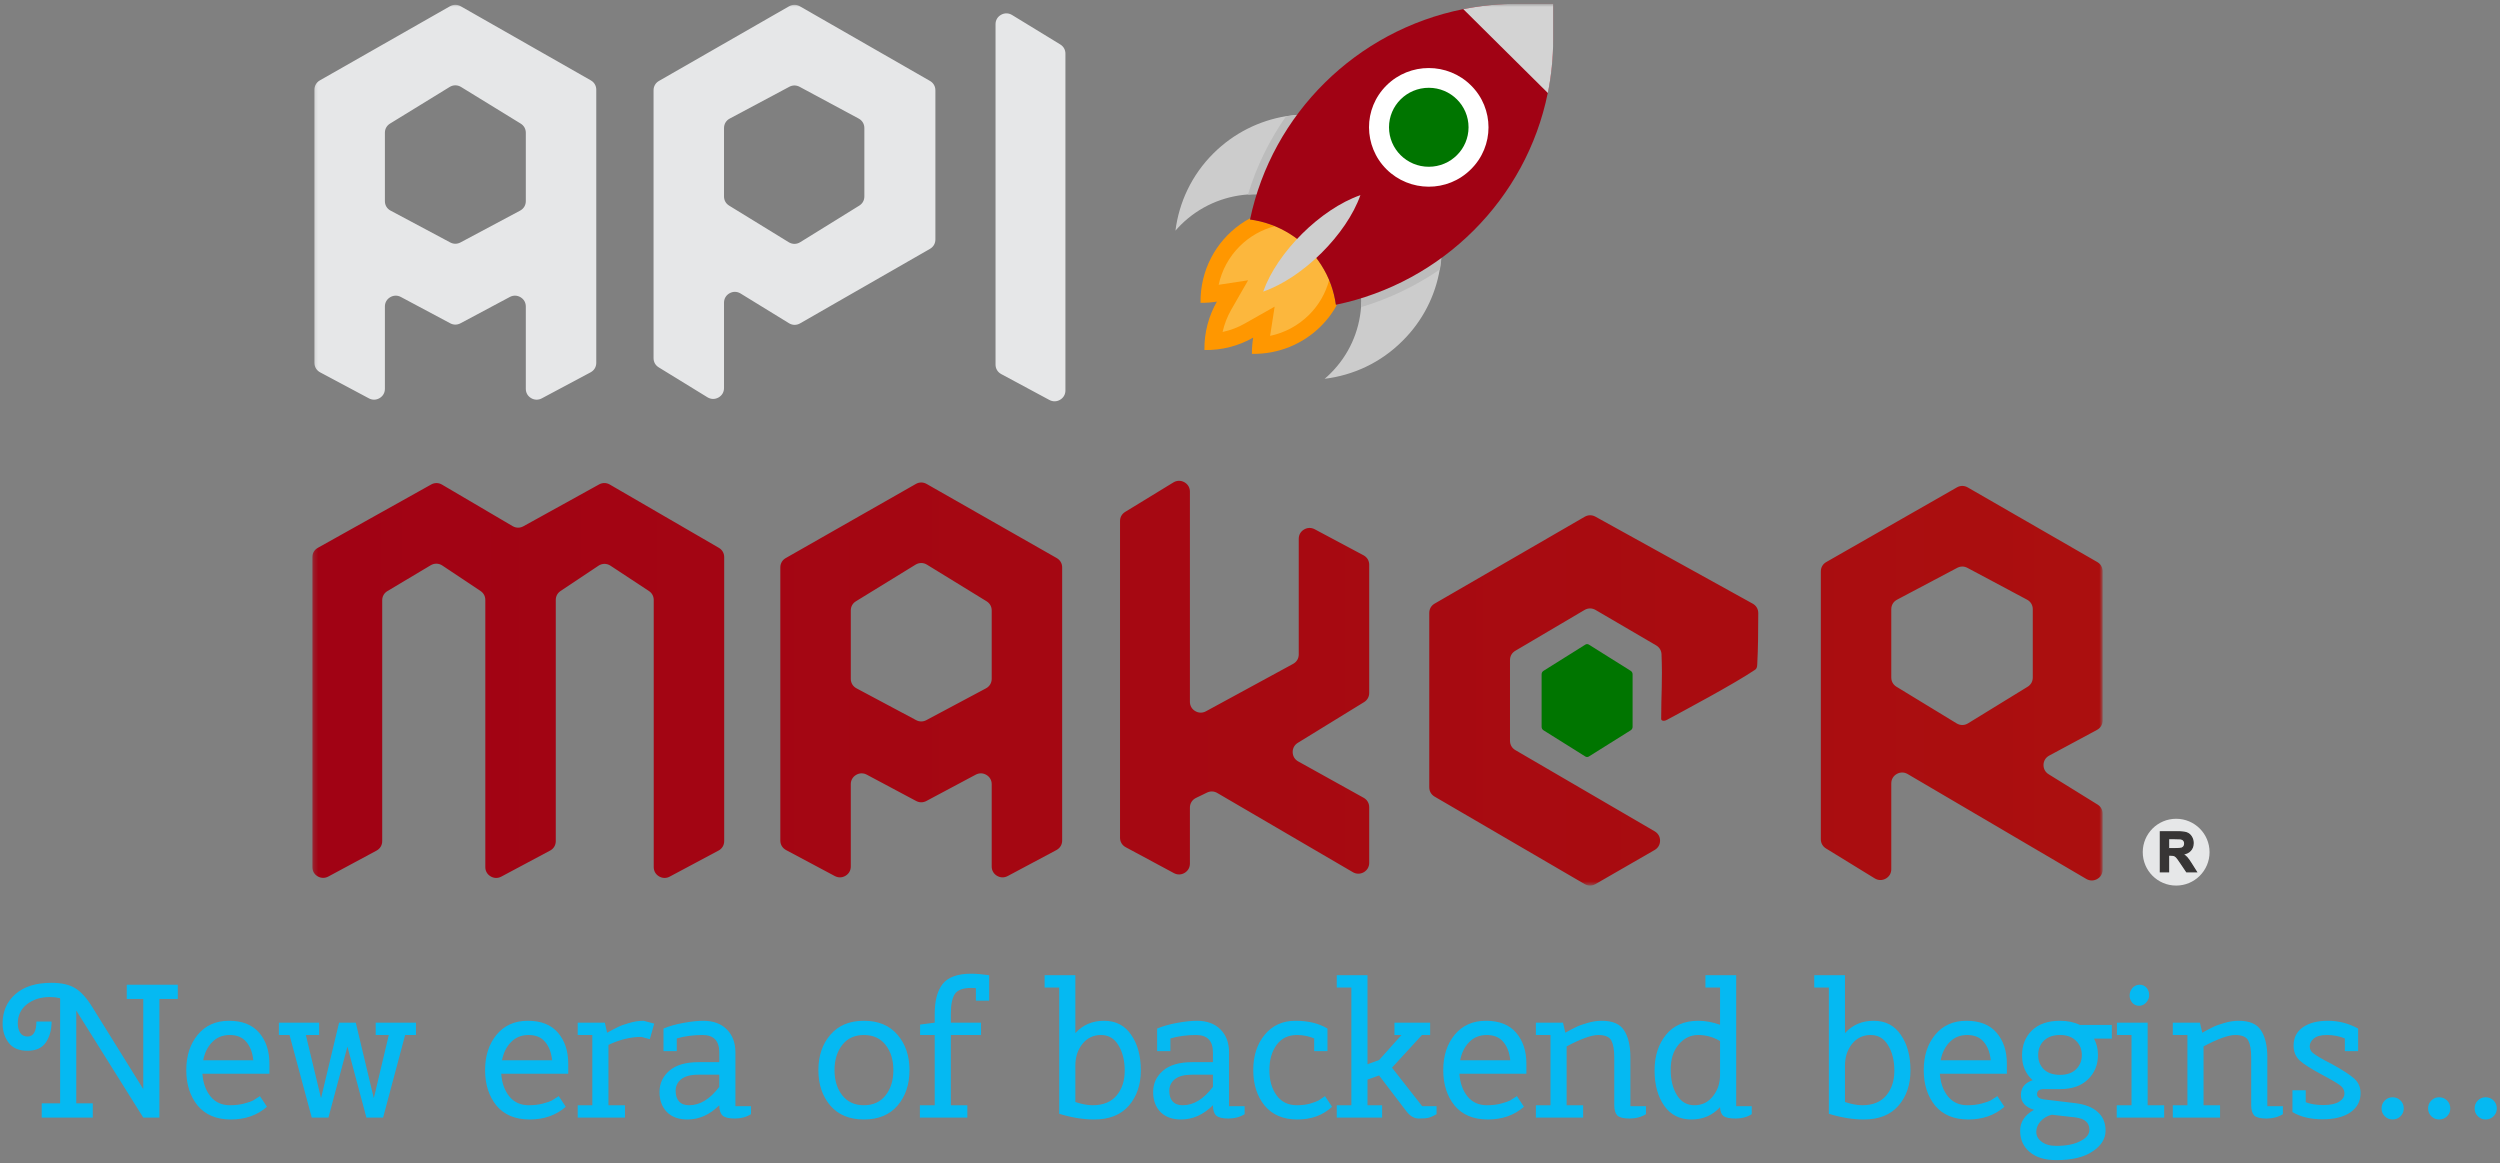
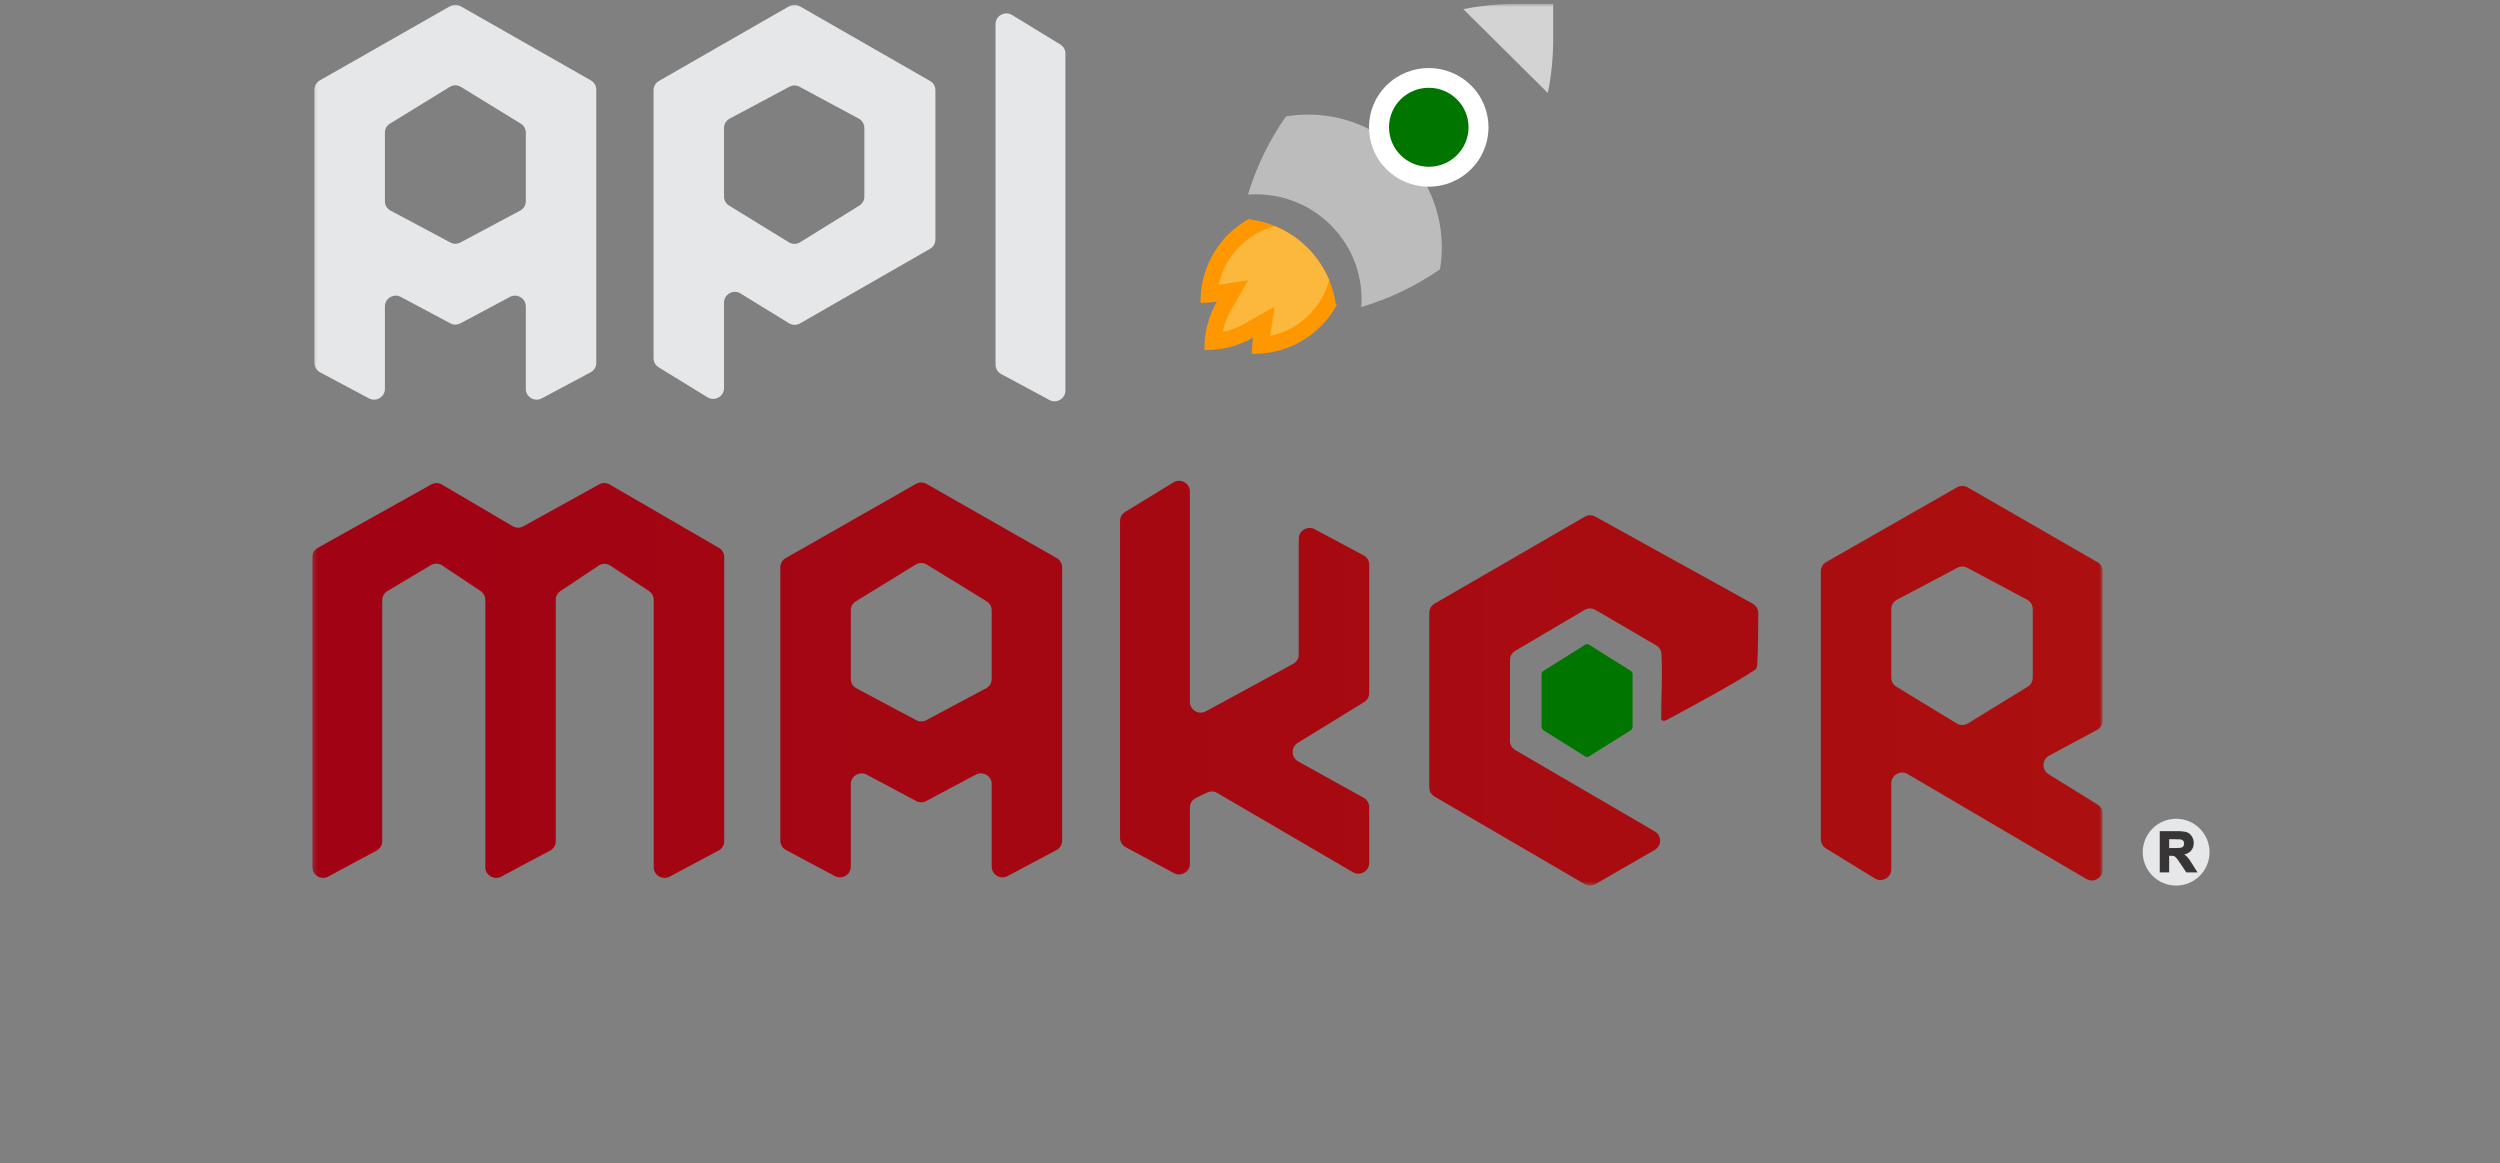
<svg xmlns="http://www.w3.org/2000/svg" width="546" height="254" viewBox="0 0 546 254" fill="none">
  <rect x="0" y="0" width="546" height="254" fill="#808080" stroke="none" />
-   <path d="M11.224 214.646C13.408 214.646 15.135 215.033 16.406 215.807C17.678 216.581 18.921 217.949 20.137 219.911L31.289 237.861V218.17H27.682V215.061H38.834V218.17H34.813V244.08H31.289L16.655 220.699V240.971H20.262V244.08H9.11V240.971H13.131V218.004C12.385 217.838 11.639 217.755 10.893 217.755C8.903 217.755 7.231 218.28 5.877 219.331C4.55 220.381 3.887 221.777 3.887 223.518C3.887 224.347 4.066 225.038 4.426 225.59C4.785 226.116 5.31 226.378 6.001 226.378C7.3 226.378 7.949 225.286 7.949 223.103H11.266C11.266 224.9 10.851 226.42 10.022 227.663C9.193 228.879 7.853 229.487 6.001 229.487C4.149 229.487 2.781 228.907 1.897 227.746C1.013 226.585 0.57 225.176 0.57 223.518C0.57 220.892 1.496 218.764 3.348 217.133C5.227 215.475 7.853 214.646 11.224 214.646ZM58.841 232.306V234.503H44.207C44.346 236.521 44.94 238.179 45.99 239.478C47.04 240.749 48.45 241.385 50.218 241.385C51.379 241.385 52.416 241.261 53.328 241.012C54.267 240.763 54.917 240.542 55.276 240.349C55.635 240.128 56.133 239.81 56.769 239.395L58.302 241.717C56.202 243.568 53.576 244.494 50.426 244.494C47.275 244.494 44.857 243.486 43.171 241.468C41.513 239.423 40.684 236.839 40.684 233.716C40.684 230.593 41.513 228.023 43.171 226.005C44.857 223.96 47.137 222.937 50.011 222.937C52.913 222.937 55.11 223.808 56.603 225.549C58.095 227.29 58.841 229.543 58.841 232.306ZM55.318 231.56C55.152 229.874 54.64 228.534 53.784 227.539C52.955 226.544 51.752 226.046 50.177 226.046C48.629 226.046 47.358 226.558 46.363 227.58C45.368 228.575 44.705 229.902 44.373 231.56H55.318ZM90.842 223.352V226.046H88.479L83.67 244.08H80.022L75.877 228.575L71.731 244.08H68.083L63.233 226.046H60.911V223.352H69.7V226.046H66.798L70.114 239.851L74.052 223.352H77.701L81.639 239.851L84.914 226.046H82.053V223.352H90.842ZM124.102 232.306V234.503H109.468C109.606 236.521 110.2 238.179 111.25 239.478C112.301 240.749 113.71 241.385 115.479 241.385C116.64 241.385 117.676 241.261 118.588 241.012C119.528 240.763 120.177 240.542 120.536 240.349C120.896 240.128 121.393 239.81 122.029 239.395L123.563 241.717C121.462 243.568 118.837 244.494 115.686 244.494C112.535 244.494 110.117 243.486 108.431 241.468C106.773 239.423 105.944 236.839 105.944 233.716C105.944 230.593 106.773 228.023 108.431 226.005C110.117 223.96 112.397 222.937 115.272 222.937C118.173 222.937 120.371 223.808 121.863 225.549C123.355 227.29 124.102 229.543 124.102 232.306ZM120.578 231.56C120.412 229.874 119.901 228.534 119.044 227.539C118.215 226.544 117.013 226.046 115.437 226.046C113.89 226.046 112.618 226.558 111.623 227.58C110.629 228.575 109.965 229.902 109.634 231.56H120.578ZM132.887 241.385H136.494V244.08H126.172V241.385H129.364V226.046H126.172V223.352H132.1L132.597 225.549C133.537 225.024 134.297 224.623 134.877 224.347C135.458 224.043 136.287 223.739 137.365 223.435C138.47 223.103 139.534 222.937 140.557 222.937L142.878 223.559L141.925 226.958L140.059 226.461C137.738 226.461 135.347 227.041 132.887 228.202V241.385ZM150.129 244.494C148.222 244.494 146.73 243.955 145.652 242.878C144.574 241.772 144.035 240.307 144.035 238.483C144.035 236.632 144.754 235.084 146.191 233.84C147.628 232.596 149.756 231.975 152.575 231.975H157.094V229.86C157.094 227.318 155.877 226.046 153.445 226.046C151.4 226.046 149.521 226.295 147.807 226.793V229.57H144.906V224.637C146.149 224.112 147.614 223.697 149.3 223.393C151.013 223.089 152.437 222.937 153.57 222.937C155.781 222.937 157.508 223.573 158.752 224.844C159.995 226.088 160.617 227.76 160.617 229.86V241.592H164.017V243.334C162.994 243.969 161.819 244.287 160.493 244.287C159.166 244.287 158.268 244.066 157.798 243.624C157.328 243.182 157.094 242.435 157.094 241.385C155.021 243.458 152.699 244.494 150.129 244.494ZM150.502 241.385C152.879 241.385 155.076 240.045 157.094 237.364V234.711H152.533C150.848 234.711 149.59 235.042 148.761 235.706C147.959 236.369 147.559 237.212 147.559 238.234C147.559 239.229 147.807 240.003 148.305 240.556C148.802 241.109 149.535 241.385 150.502 241.385ZM181.346 241.468C179.605 239.423 178.735 236.839 178.735 233.716C178.735 230.593 179.605 228.023 181.346 226.005C183.087 223.96 185.533 222.937 188.684 222.937C191.835 222.937 194.281 223.96 196.022 226.005C197.763 228.023 198.633 230.593 198.633 233.716C198.633 236.839 197.763 239.423 196.022 241.468C194.281 243.486 191.835 244.494 188.684 244.494C185.533 244.494 183.087 243.486 181.346 241.468ZM183.958 228.202C182.825 229.639 182.258 231.477 182.258 233.716C182.258 235.954 182.825 237.792 183.958 239.229C185.091 240.667 186.666 241.385 188.684 241.385C190.701 241.385 192.277 240.667 193.41 239.229C194.543 237.792 195.11 235.954 195.11 233.716C195.11 231.477 194.543 229.639 193.41 228.202C192.277 226.765 190.701 226.046 188.684 226.046C186.666 226.046 185.091 226.765 183.958 228.202ZM212.098 212.656C213.176 212.656 214.489 212.767 216.037 212.988V218.543H213.135V215.807L212.098 215.765C210.33 215.765 209.141 216.208 208.533 217.092C207.953 217.976 207.663 219.427 207.663 221.445V223.352H214.254V226.046H207.663V241.385H211.269V244.08H200.905V241.385H204.139V226.046H200.947V223.766L204.139 223.352V221.445C204.139 218.543 204.719 216.36 205.88 214.895C207.068 213.402 209.141 212.656 212.098 212.656ZM231.334 215.683H228.142V212.988H234.858V225.632C236.488 223.835 238.575 222.937 241.117 222.937C243.688 222.937 245.664 223.96 247.046 226.005C248.455 228.023 249.16 230.607 249.16 233.757C249.16 236.88 248.289 239.45 246.548 241.468C244.807 243.486 242.278 244.494 238.962 244.494C236.557 244.494 234.015 244.08 231.334 243.251V215.683ZM244.268 228.285C243.384 226.793 242.112 226.046 240.454 226.046C238.796 226.046 237.442 226.696 236.392 227.995C235.369 229.294 234.858 230.855 234.858 232.679V240.68C236.267 241.15 237.525 241.385 238.63 241.385C240.924 241.385 242.665 240.68 243.854 239.271C245.042 237.861 245.636 236.051 245.636 233.84C245.636 231.629 245.18 229.777 244.268 228.285ZM257.939 244.494C256.032 244.494 254.54 243.955 253.462 242.878C252.384 241.772 251.845 240.307 251.845 238.483C251.845 236.632 252.564 235.084 254.001 233.84C255.438 232.596 257.566 231.975 260.385 231.975H264.904V229.86C264.904 227.318 263.688 226.046 261.253 226.046C259.211 226.046 257.331 226.295 255.618 226.793V229.57H252.716V224.637C253.96 224.112 255.424 223.697 257.11 223.393C258.824 223.089 260.247 222.937 261.38 222.937C263.591 222.937 265.318 223.573 266.562 224.844C267.806 226.088 268.428 227.76 268.428 229.86V241.592H271.827V243.334C270.804 243.969 269.63 244.287 268.303 244.287C266.977 244.287 266.078 244.066 265.609 243.624C265.139 243.182 264.904 242.435 264.904 241.385C262.831 243.458 260.51 244.494 257.939 244.494ZM258.312 241.385C260.689 241.385 262.886 240.045 264.904 237.364V234.711H260.344C258.658 234.711 257.4 235.042 256.571 235.706C255.77 236.369 255.369 237.212 255.369 238.234C255.369 239.229 255.618 240.003 256.115 240.556C256.613 241.109 257.345 241.385 258.312 241.385ZM273.711 233.716C273.711 230.593 274.54 228.023 276.198 226.005C277.884 223.96 280.123 222.937 282.914 222.937C285.705 222.937 288.041 223.504 289.92 224.637V229.57H287.018V226.793C285.83 226.295 284.572 226.046 283.246 226.046C281.339 226.046 279.86 226.765 278.81 228.202C277.76 229.639 277.235 231.477 277.235 233.716C277.235 235.954 277.76 237.792 278.81 239.229C279.86 240.667 281.339 241.385 283.246 241.385C284.324 241.385 285.305 241.261 286.189 241.012C287.074 240.736 287.668 240.515 287.972 240.349C288.276 240.155 288.746 239.837 289.381 239.395L290.915 241.717C288.953 243.568 286.424 244.494 283.329 244.494C280.261 244.494 277.884 243.486 276.198 241.468C274.54 239.423 273.711 236.839 273.711 233.716ZM298.66 241.385H301.852V244.08H291.945V241.385H295.137V215.683H291.945V212.988H298.66V232.431L301.189 231.519L306.081 226.046H304.547V223.352H312.341V226.046H310.558L304.008 233.177L310.6 241.592H313.75V243.334C313.142 243.693 312.603 243.942 312.134 244.08C311.664 244.218 310.917 244.287 309.895 244.287C308.872 244.287 307.96 243.762 307.159 242.712L301.189 234.877L298.66 235.789V241.385ZM333.363 232.306V234.503H318.73C318.868 236.521 319.462 238.179 320.512 239.478C321.562 240.749 322.972 241.385 324.741 241.385C325.901 241.385 326.938 241.261 327.85 241.012C328.79 240.763 329.439 240.542 329.798 240.349C330.158 240.128 330.655 239.81 331.291 239.395L332.825 241.717C330.724 243.568 328.099 244.494 324.948 244.494C321.797 244.494 319.379 243.486 317.693 241.468C316.035 239.423 315.206 236.839 315.206 233.716C315.206 230.593 316.035 228.023 317.693 226.005C319.379 223.96 321.659 222.937 324.533 222.937C327.435 222.937 329.632 223.808 331.125 225.549C332.617 227.29 333.363 229.543 333.363 232.306ZM329.84 231.56C329.674 229.874 329.163 228.534 328.306 227.539C327.477 226.544 326.275 226.046 324.699 226.046C323.152 226.046 321.88 226.558 320.885 227.58C319.89 228.575 319.227 229.902 318.895 231.56H329.84ZM342.15 241.385H345.756V244.08H335.434V241.385H338.626V226.046H335.434V223.352H341.362L341.86 225.549C342.799 225.024 343.559 224.623 344.14 224.347C344.72 224.043 345.549 223.739 346.627 223.435C347.733 223.103 348.797 222.937 349.819 222.937C352.196 222.937 353.827 223.642 354.711 225.052C355.623 226.461 356.079 228.409 356.079 230.897V241.592H359.478V243.334C358.456 243.969 357.267 244.287 355.913 244.287C354.587 244.287 353.688 244.066 353.219 243.624C352.776 243.154 352.555 242.408 352.555 241.385V230.897C352.555 229.294 352.348 228.092 351.933 227.29C351.519 226.461 350.565 226.046 349.073 226.046C347.581 226.046 345.273 226.876 342.15 228.534V241.385ZM379.184 212.988V241.592H382.583V243.334C381.56 243.969 380.4 244.287 379.101 244.287C377.802 244.287 376.904 244.107 376.406 243.748C375.936 243.361 375.688 242.712 375.66 241.8C374.029 243.596 371.943 244.494 369.4 244.494C366.857 244.494 364.881 243.499 363.472 241.509C362.062 239.492 361.358 236.922 361.358 233.799C361.358 230.648 362.187 228.05 363.845 226.005C365.503 223.96 367.866 222.937 370.934 222.937C372.426 222.937 374.002 223.227 375.66 223.808V215.683H372.468V212.988H379.184ZM364.881 233.591C364.881 235.858 365.337 237.723 366.249 239.188C367.161 240.653 368.433 241.385 370.063 241.385C371.722 241.385 373.062 240.736 374.085 239.437C375.135 238.138 375.66 236.576 375.66 234.752V227.373C374.195 226.489 372.606 226.046 370.892 226.046C369.207 226.046 367.783 226.737 366.623 228.119C365.462 229.473 364.881 231.298 364.881 233.591ZM399.423 215.683H396.231V212.988H402.947V225.632C404.578 223.835 406.664 222.937 409.207 222.937C411.777 222.937 413.753 223.96 415.135 226.005C416.545 228.023 417.249 230.607 417.249 233.757C417.249 236.88 416.379 239.45 414.638 241.468C412.896 243.486 410.368 244.494 407.051 244.494C404.647 244.494 402.104 244.08 399.423 243.251V215.683ZM412.357 228.285C411.473 226.793 410.202 226.046 408.544 226.046C406.885 226.046 405.531 226.696 404.481 227.995C403.458 229.294 402.947 230.855 402.947 232.679V240.68C404.357 241.15 405.614 241.385 406.72 241.385C409.013 241.385 410.755 240.68 411.943 239.271C413.131 237.861 413.726 236.051 413.726 233.84C413.726 231.629 413.27 229.777 412.357 228.285ZM438.3 232.306V234.503H423.666C423.804 236.521 424.398 238.179 425.448 239.478C426.499 240.749 427.908 241.385 429.677 241.385C430.838 241.385 431.874 241.261 432.786 241.012C433.726 240.763 434.375 240.542 434.734 240.349C435.094 240.128 435.591 239.81 436.227 239.395L437.761 241.717C435.66 243.568 433.035 244.494 429.884 244.494C426.733 244.494 424.315 243.486 422.629 241.468C420.971 239.423 420.142 236.839 420.142 233.716C420.142 230.593 420.971 228.023 422.629 226.005C424.315 223.96 426.595 222.937 429.47 222.937C432.371 222.937 434.569 223.808 436.061 225.549C437.553 227.29 438.3 229.543 438.3 232.306ZM434.776 231.56C434.61 229.874 434.099 228.534 433.242 227.539C432.413 226.544 431.211 226.046 429.635 226.046C428.088 226.046 426.816 226.558 425.821 227.58C424.826 228.575 424.163 229.902 423.832 231.56H434.776ZM453.221 240.929C455.349 241.178 456.98 241.813 458.113 242.836C459.274 243.831 459.854 245.199 459.854 246.94C459.854 248.709 458.915 250.215 457.035 251.459C455.184 252.73 452.53 253.366 449.076 253.366C446.588 253.366 444.654 252.772 443.272 251.583C441.89 250.422 441.199 248.875 441.199 246.94C441.199 245.033 442.208 243.513 444.225 242.38C442.319 241.8 441.365 240.722 441.365 239.146C441.365 237.571 442.222 236.493 443.935 235.913C442.388 234.531 441.614 232.735 441.614 230.524C441.614 228.285 442.332 226.461 443.769 225.052C445.234 223.642 447.279 222.937 449.905 222.937C451.536 222.937 452.986 223.241 454.258 223.849H461.222V226.834H457.326C457.906 227.912 458.196 229.1 458.196 230.399C458.196 232.555 457.464 234.338 455.999 235.747C454.562 237.157 452.53 237.861 449.905 237.861H446.34C445.372 237.861 444.889 238.234 444.889 238.981C444.889 239.589 445.372 239.962 446.34 240.1L453.221 240.929ZM449.905 226.046C448.413 226.046 447.238 226.461 446.381 227.29C445.552 228.119 445.137 229.169 445.137 230.441C445.137 231.684 445.552 232.721 446.381 233.55C447.238 234.351 448.413 234.752 449.905 234.752C451.397 234.752 452.558 234.351 453.387 233.55C454.244 232.721 454.672 231.684 454.672 230.441C454.672 229.169 454.244 228.119 453.387 227.29C452.558 226.461 451.397 226.046 449.905 226.046ZM448.122 243.458C447.155 243.679 446.34 244.149 445.676 244.867C445.041 245.586 444.723 246.36 444.723 247.189C444.723 248.046 445.11 248.764 445.884 249.345C446.658 249.953 447.722 250.257 449.076 250.257C451.287 250.257 453.042 249.911 454.341 249.22C455.667 248.557 456.331 247.728 456.331 246.733C456.331 245.185 455.294 244.287 453.221 244.038L448.122 243.458ZM462.332 226.046V223.352H469.048V241.385H472.655V244.08H462.291V241.385H465.525V226.046H462.332ZM467.183 219.662C466.575 219.662 466.077 219.441 465.69 218.999C465.303 218.557 465.11 218.032 465.11 217.424C465.11 216.788 465.317 216.235 465.732 215.765C466.174 215.296 466.699 215.061 467.307 215.061C467.915 215.061 468.413 215.282 468.8 215.724C469.186 216.166 469.38 216.705 469.38 217.341C469.38 217.949 469.159 218.488 468.717 218.958C468.302 219.427 467.791 219.662 467.183 219.662ZM481.255 241.385H484.861V244.08H474.539V241.385H477.731V226.046H474.539V223.352H480.467L480.965 225.549C481.904 225.024 482.664 224.623 483.245 224.347C483.825 224.043 484.654 223.739 485.732 223.435C486.837 223.103 487.901 222.937 488.924 222.937C491.301 222.937 492.931 223.642 493.816 225.052C494.728 226.461 495.184 228.409 495.184 230.897V241.592H498.583V243.334C497.561 243.969 496.372 244.287 495.018 244.287C493.691 244.287 492.793 244.066 492.323 243.624C491.881 243.154 491.66 242.408 491.66 241.385V230.897C491.66 229.294 491.453 228.092 491.038 227.29C490.624 226.461 489.67 226.046 488.178 226.046C486.685 226.046 484.378 226.876 481.255 228.534V241.385ZM500.67 238.11H503.572V240.722C504.622 241.136 505.893 241.344 507.386 241.344C508.906 241.344 510.053 241.109 510.826 240.639C511.628 240.141 512.029 239.533 512.029 238.815C512.029 238.096 511.725 237.516 511.117 237.074C510.536 236.604 509.127 235.775 506.888 234.586C504.677 233.398 503.13 232.403 502.245 231.602C501.361 230.772 500.919 229.695 500.919 228.368C500.919 226.654 501.582 225.328 502.908 224.388C504.263 223.421 506.101 222.937 508.422 222.937C510.744 222.937 512.941 223.504 515.013 224.637V229.57H512.112V226.793C510.896 226.295 509.597 226.046 508.215 226.046C506.861 226.046 505.893 226.309 505.313 226.834C504.732 227.332 504.442 227.884 504.442 228.492C504.442 229.1 504.663 229.584 505.106 229.943C505.852 230.551 507.192 231.339 509.127 232.306C511.586 233.661 513.272 234.752 514.184 235.581C515.096 236.41 515.552 237.474 515.552 238.773C515.552 240.487 514.82 241.869 513.355 242.919C511.891 243.942 509.845 244.453 507.22 244.453C504.622 244.453 502.439 243.928 500.67 242.878V238.11ZM522.535 244.494C521.872 244.494 521.306 244.259 520.836 243.79C520.366 243.32 520.131 242.753 520.131 242.09C520.131 241.399 520.366 240.819 520.836 240.349C521.306 239.879 521.872 239.644 522.535 239.644C523.226 239.644 523.807 239.879 524.277 240.349C524.746 240.819 524.981 241.399 524.981 242.09C524.981 242.753 524.746 243.32 524.277 243.79C523.807 244.259 523.226 244.494 522.535 244.494ZM532.697 244.494C532.033 244.494 531.467 244.259 530.997 243.79C530.527 243.32 530.292 242.753 530.292 242.09C530.292 241.399 530.527 240.819 530.997 240.349C531.467 239.879 532.033 239.644 532.697 239.644C533.388 239.644 533.968 239.879 534.438 240.349C534.908 240.819 535.143 241.399 535.143 242.09C535.143 242.753 534.908 243.32 534.438 243.79C533.968 244.259 533.388 244.494 532.697 244.494ZM542.858 244.494C542.195 244.494 541.628 244.259 541.158 243.79C540.688 243.32 540.454 242.753 540.454 242.09C540.454 241.399 540.688 240.819 541.158 240.349C541.628 239.879 542.195 239.644 542.858 239.644C543.549 239.644 544.129 239.879 544.599 240.349C545.069 240.819 545.304 241.399 545.304 242.09C545.304 242.753 545.069 243.32 544.599 243.79C544.129 244.259 543.549 244.494 542.858 244.494Z" fill="#05B9F2" />
  <mask id="mask0_2618_64" style="mask-type:luminance" maskUnits="userSpaceOnUse" x="68" y="0" width="392" height="194">
    <path d="M459.222 0.836H68.211V193.423H459.222V0.836Z" fill="white" />
  </mask>
  <g mask="url(#mask0_2618_64)">
    <path d="M292.022 66.501C291.634 67.243 291.179 67.968 290.692 68.645C290.009 69.596 289.262 70.466 288.436 71.289C284.619 75.077 279.326 77.382 273.417 77.286C273.399 76.077 273.513 74.884 273.694 73.739C270.575 75.512 266.957 76.512 263.044 76.448C262.994 72.562 264.001 68.968 265.769 65.872C264.616 66.049 263.417 66.162 262.197 66.13C262.101 59.021 265.544 52.766 270.899 48.978C271.582 48.494 272.314 48.043 273.061 47.656C273.043 47.736 273.026 47.833 273.011 47.914C274.861 48.156 276.679 48.639 278.433 49.365C279.586 49.833 280.692 50.396 281.762 51.074C283.111 51.912 284.377 52.911 285.544 54.072C286.714 55.233 287.703 56.49 288.55 57.828C289.23 58.892 289.813 59.988 290.286 61.133C291.015 62.874 291.503 64.68 291.748 66.517C291.859 66.517 291.94 66.501 292.022 66.501Z" fill="#FF9700" />
    <path d="M290.282 61.183C289.518 64.037 288.024 66.648 285.882 68.776C283.527 71.113 280.589 72.677 277.391 73.354L278.383 66.97L271.887 70.646C270.379 71.516 268.739 72.129 267.017 72.5C267.391 70.807 268.024 69.179 268.885 67.664L272.585 61.215L266.156 62.199C266.839 59.023 268.412 56.105 270.767 53.767C272.908 51.64 275.541 50.156 278.415 49.398C279.567 49.866 280.67 50.431 281.741 51.108C283.089 51.946 284.356 52.945 285.526 54.106C286.693 55.267 287.685 56.524 288.529 57.862C289.226 58.942 289.81 60.038 290.282 61.183Z" fill="#FCB73D" />
-     <path d="M289.301 82.728C289.724 82.373 290.162 81.986 290.567 81.567C294.644 77.521 296.867 72.346 297.258 67.042C297.743 60.626 295.519 54.033 290.567 49.116C285.616 44.199 278.992 41.991 272.514 42.474C267.189 42.861 261.962 45.07 257.886 49.116C257.48 49.519 257.089 49.954 256.719 50.374C257.498 44.199 260.258 38.218 265.029 33.479C269.494 29.046 275.032 26.354 280.795 25.387C289.788 23.887 299.351 26.579 306.301 33.479C313.232 40.363 315.96 49.874 314.451 58.805C313.477 64.543 310.766 70.041 306.301 74.458C301.542 79.23 295.519 81.97 289.301 82.728Z" fill="#CCCCCC" />
    <path d="M314.492 58.828C309.298 62.391 303.518 65.211 297.299 67.065C297.787 60.649 295.56 54.056 290.608 49.139C285.656 44.222 279.036 42.014 272.555 42.497C274.422 36.307 277.264 30.568 280.853 25.425C289.847 23.926 299.409 26.618 306.36 33.518C313.275 40.385 316.004 49.897 314.492 58.828Z" fill="#BCBCBC" />
-     <path d="M291.759 66.56C291.336 63.513 290.279 60.547 288.561 57.871C287.714 56.533 286.711 55.276 285.541 54.115C284.37 52.954 283.104 51.955 281.759 51.116C279.063 49.407 276.075 48.36 273.008 47.941C277.846 24.84 296.238 6.655 319.57 1.996C323.384 1.239 327.329 0.836 331.388 0.836H339.2V8.59C339.2 12.604 338.791 16.537 338.029 20.326C333.337 43.475 315.024 61.756 291.759 66.56Z" fill="#A10214" />
    <path d="M321.268 18.656C316.171 13.594 307.907 13.594 302.809 18.656C300.259 21.187 298.975 24.508 298.992 27.829C299.01 31.133 300.276 34.454 302.809 36.969C305.339 39.484 308.668 40.758 311.998 40.774C315.356 40.79 318.703 39.517 321.251 36.969C326.366 31.923 326.366 23.702 321.268 18.656Z" fill="white" />
    <path d="M312.046 36.421C316.843 36.421 320.73 32.56 320.73 27.797C320.73 23.033 316.843 19.172 312.046 19.172C307.249 19.172 303.359 23.033 303.359 27.797C303.359 32.56 307.249 36.421 312.046 36.421Z" fill="#007500" />
-     <path d="M297.117 42.617C288.433 45.632 278.918 55.078 275.883 63.687C284.552 60.672 294.065 51.241 297.117 42.617Z" fill="#CECECE" />
    <path d="M338.048 20.31L319.586 1.996C323.403 1.239 327.348 0.836 331.407 0.836H339.215V8.59C339.215 12.604 338.81 16.521 338.048 20.31Z" fill="#D3D3D3" />
    <path d="M68.672 79.246V19.596C68.672 18.728 69.106 17.982 69.864 17.551L98.27 1.368C99.021 0.94 99.877 0.94 100.627 1.368L129.033 17.551C129.791 17.982 130.225 18.728 130.225 19.596V79.246C130.225 80.137 129.765 80.901 128.976 81.322L118.328 87.001C117.572 87.404 116.726 87.384 115.99 86.946C115.254 86.509 114.837 85.777 114.837 84.925V66.936C114.837 66.083 114.419 65.351 113.683 64.914C112.947 64.476 112.101 64.457 111.345 64.86L100.57 70.606C99.848 70.992 99.049 70.992 98.328 70.606L87.552 64.86C86.796 64.457 85.95 64.476 85.214 64.914C84.478 65.351 84.061 66.083 84.061 66.936V84.925C84.061 85.777 83.643 86.509 82.907 86.946C82.171 87.384 81.325 87.404 80.569 87.001L69.922 81.322C69.132 80.901 68.672 80.137 68.672 79.246ZM114.837 43.929V28.995C114.837 28.154 114.432 27.432 113.712 26.99L100.695 18.995C99.912 18.515 98.986 18.515 98.203 18.995L85.185 26.99C84.466 27.432 84.061 28.154 84.061 28.995V43.929C84.061 44.821 84.521 45.584 85.31 46.005L98.328 52.948C99.049 53.333 99.848 53.333 100.57 52.948L113.587 46.005C114.377 45.584 114.837 44.821 114.837 43.929ZM204.289 19.715V52.31C204.289 53.175 203.858 53.918 203.104 54.35L174.739 70.625C173.964 71.07 173.07 71.056 172.308 70.589L161.741 64.099C160.99 63.638 160.111 63.618 159.34 64.046C158.569 64.473 158.124 65.226 158.124 66.103V84.762C158.124 85.639 157.679 86.392 156.908 86.819C156.138 87.247 155.259 87.227 154.508 86.766L143.86 80.227C143.141 79.784 142.736 79.063 142.736 78.222V19.715C142.736 18.85 143.168 18.107 143.921 17.674L172.327 1.376C173.081 0.943 173.944 0.943 174.698 1.376L203.104 17.674C203.858 18.107 204.289 18.85 204.289 19.715ZM159.249 44.91L172.262 52.902C173.047 53.384 173.978 53.383 174.761 52.898L187.659 44.911C188.374 44.468 188.776 43.749 188.776 42.912V27.966C188.776 27.078 188.319 26.316 187.533 25.893L174.636 18.958C173.914 18.57 173.111 18.569 172.387 18.954L159.374 25.895C158.584 26.316 158.124 27.08 158.124 27.971V42.906C158.124 43.746 158.529 44.468 159.249 44.91ZM221.037 3.276L231.56 9.706C232.28 10.147 232.689 10.871 232.689 11.713V85.282C232.689 86.136 232.269 86.869 231.53 87.306C230.795 87.743 229.946 87.761 229.19 87.355L218.668 81.697C217.883 81.274 217.425 80.512 217.425 79.624V5.283C217.425 4.407 217.868 3.654 218.639 3.227C219.409 2.799 220.287 2.817 221.037 3.276Z" fill="#E6E7E8" />
    <path d="M114.313 114.936L130.835 105.801C131.588 105.385 132.438 105.394 133.182 105.825L156.988 119.638C157.736 120.072 158.163 120.811 158.163 121.672V183.698C158.163 184.589 157.703 185.353 156.913 185.774L146.266 191.453C145.511 191.856 144.664 191.836 143.928 191.398C143.193 190.961 142.775 190.229 142.775 189.377V131.035C142.775 130.221 142.397 129.521 141.714 129.071L133.333 123.55C132.518 123.013 131.515 123.016 130.703 123.557L122.432 129.07C121.756 129.521 121.382 130.217 121.382 131.027V183.698C121.382 184.589 120.922 185.353 120.132 185.774L109.484 191.453C108.729 191.856 107.883 191.836 107.147 191.398C106.411 190.961 105.993 190.229 105.993 189.377V131.027C105.993 130.217 105.619 129.521 104.943 129.07L96.609 123.515C95.828 122.995 94.875 122.971 94.069 123.451L84.625 129.084C83.89 129.521 83.474 130.253 83.474 131.104V183.703C83.474 184.592 83.017 185.353 82.231 185.776L71.709 191.434C70.954 191.84 70.105 191.822 69.368 191.386C68.63 190.948 68.211 190.215 68.211 189.361V121.698C68.211 120.823 68.653 120.073 69.42 119.644L94.167 105.814C94.926 105.391 95.788 105.4 96.536 105.84L111.953 114.905C112.699 115.344 113.556 115.355 114.313 114.936ZM170.424 183.574V123.923C170.424 123.056 170.858 122.31 171.615 121.879L200.022 105.695C200.772 105.268 201.628 105.268 202.379 105.695L230.784 121.879C231.543 122.31 231.977 123.056 231.977 123.923V183.574C231.977 184.464 231.516 185.228 230.729 185.649L220.081 191.328C219.325 191.732 218.479 191.712 217.741 191.274C217.005 190.837 216.588 190.105 216.588 189.252V171.263C216.588 170.411 216.171 169.679 215.435 169.241C214.7 168.804 213.854 168.784 213.098 169.187L202.321 174.934C201.6 175.319 200.801 175.319 200.08 174.934L189.303 169.187C188.548 168.784 187.701 168.804 186.966 169.241C186.23 169.679 185.812 170.411 185.812 171.263V189.252C185.812 190.105 185.394 190.837 184.658 191.274C183.923 191.712 183.076 191.732 182.321 191.328L171.673 185.649C170.884 185.228 170.424 184.464 170.424 183.574ZM216.588 148.257V133.322C216.588 132.482 216.182 131.76 215.465 131.318L202.446 123.323C201.664 122.842 200.737 122.842 199.955 123.323L186.937 131.318C186.217 131.76 185.812 132.482 185.812 133.322V148.257C185.812 149.148 186.272 149.912 187.062 150.333L200.08 157.276C200.801 157.661 201.6 157.661 202.321 157.276L215.339 150.333C216.127 149.912 216.588 149.148 216.588 148.257ZM297.912 153.342L283.445 162.234C282.71 162.686 282.301 163.432 282.322 164.291C282.339 165.148 282.78 165.876 283.535 166.295L297.822 174.236C298.589 174.664 299.036 175.416 299.036 176.293V188.452C299.036 189.32 298.601 190.065 297.842 190.496C297.084 190.928 296.217 190.922 295.464 190.483L265.852 173.188C265.146 172.776 264.347 172.745 263.611 173.101L261.207 174.265C260.372 174.67 259.876 175.46 259.876 176.383V188.615C259.876 189.469 259.456 190.202 258.718 190.639C257.983 191.076 257.133 191.094 256.378 190.688L245.855 185.03C245.071 184.607 244.612 183.845 244.612 182.957V113.803C244.612 112.96 245.021 112.236 245.742 111.796L256.264 105.366C257.014 104.906 257.892 104.888 258.663 105.316C259.433 105.744 259.876 106.496 259.876 107.372V153.277C259.876 154.132 260.297 154.867 261.038 155.303C261.779 155.74 262.628 155.754 263.384 155.343L282.415 144.99C283.194 144.566 283.646 143.807 283.646 142.923V117.667C283.646 116.814 284.064 116.083 284.799 115.645C285.534 115.207 286.383 115.188 287.136 115.591L297.784 121.269C298.575 121.69 299.036 122.454 299.036 123.345V151.338C299.036 152.178 298.63 152.9 297.912 153.342ZM429.753 106.452L458.04 122.747C458.793 123.18 459.222 123.922 459.222 124.786V157.341C459.222 158.229 458.764 158.99 457.979 159.413L447.547 165.023C446.783 165.434 446.33 166.161 446.304 167.023C446.278 167.885 446.683 168.639 447.422 169.095L458.104 175.711C458.819 176.154 459.222 176.874 459.222 177.711V189.932C459.222 190.802 458.787 191.548 458.026 191.979C457.267 192.409 456.4 192.403 455.645 191.961L416.634 169.052C415.881 168.61 415.012 168.603 414.253 169.034C413.494 169.465 413.056 170.211 413.056 171.08V189.836C413.056 190.713 412.613 191.466 411.843 191.893C411.069 192.32 410.191 192.301 409.441 191.84L398.793 185.301C398.076 184.859 397.67 184.137 397.67 183.296V124.791C397.67 123.924 398.102 123.18 398.858 122.749L427.384 106.448C428.14 106.017 429 106.018 429.753 106.452ZM427.451 124.02L414.314 130.971C413.52 131.391 413.056 132.157 413.056 133.051V147.974C413.056 148.818 413.465 149.542 414.189 149.983L427.328 157.987C428.11 158.463 429.033 158.462 429.812 157.982L442.835 149.984C443.555 149.542 443.958 148.82 443.958 147.98V133.045C443.958 132.154 443.5 131.39 442.709 130.969L429.686 124.023C428.968 123.64 428.172 123.639 427.451 124.02ZM362.8 157.024C362.8 151.58 363.109 149.003 362.876 142.895C362.844 142.069 362.423 141.374 361.709 140.954L348.473 133.215C347.708 132.768 346.824 132.769 346.059 133.219L330.944 142.133C330.203 142.569 329.783 143.304 329.783 144.159V161.79C329.783 162.649 330.206 163.387 330.953 163.822L361.388 181.565C362.135 182.001 362.561 182.741 362.558 183.603C362.558 184.465 362.129 185.203 361.379 185.636L348.461 193.081C347.699 193.519 346.83 193.516 346.071 193.075L313.322 173.983C312.575 173.548 312.152 172.81 312.152 171.951V133.863C312.152 133.001 312.578 132.261 313.328 131.827L346.097 112.862C346.841 112.431 347.69 112.424 348.443 112.839L382.788 131.835C383.561 132.263 384.005 133.016 384.005 133.894C384.005 137.979 383.952 141.976 383.806 144.541C383.774 145.113 383.856 145.906 383.319 146.268C378.665 149.413 367.883 155.142 364.066 157.211C363.343 157.604 362.8 157.382 362.8 157.024Z" fill="url(#paint0_linear_2618_64)" />
    <path fill-rule="evenodd" clip-rule="evenodd" d="M347.017 140.79L351.593 143.657L356.159 146.521C356.413 146.681 356.559 146.958 356.559 147.28V153.002V158.725C356.559 159.047 356.413 159.324 356.159 159.484L351.593 162.347L347.017 165.215C346.766 165.372 346.48 165.372 346.229 165.215L341.654 162.347L337.087 159.484C336.833 159.324 336.688 159.047 336.688 158.725V153.002V147.28C336.688 146.958 336.833 146.681 337.087 146.521L341.654 143.657L346.229 140.79C346.48 140.632 346.766 140.632 347.017 140.79Z" fill="#007500" />
  </g>
  <path d="M475.272 193.41C479.3 193.41 482.567 190.144 482.567 186.115C482.567 182.086 479.3 178.82 475.272 178.82C471.243 178.82 467.977 182.086 467.977 186.115C467.977 190.144 471.243 193.41 475.272 193.41Z" fill="#E6E7E8" />
  <path d="M471.836 190.386V181.672H475.536C476.473 181.672 477.154 181.757 477.568 181.903C477.994 182.061 478.335 182.341 478.578 182.743C478.833 183.144 478.967 183.607 478.967 184.118C478.967 184.775 478.773 185.311 478.383 185.737C478.006 186.163 477.434 186.43 476.667 186.54C477.045 186.759 477.361 187.003 477.604 187.27C477.848 187.538 478.189 188.013 478.602 188.682L479.673 190.386H477.568L476.29 188.487C475.84 187.818 475.536 187.38 475.365 187.21C475.207 187.039 475.025 186.917 474.842 186.844C474.659 186.783 474.355 186.747 473.953 186.747H473.6V190.386H471.836ZM473.6 185.36H474.903C475.742 185.36 476.265 185.323 476.485 185.25C476.692 185.177 476.85 185.055 476.972 184.885C477.093 184.714 477.154 184.495 477.154 184.228C477.154 183.936 477.069 183.704 476.911 183.522C476.764 183.339 476.534 183.23 476.254 183.181C476.108 183.157 475.682 183.144 474.976 183.144H473.601V185.36H473.6Z" fill="#373535" />
  <path d="M471.836 190.386V181.672H475.536C476.473 181.672 477.154 181.757 477.568 181.903C477.994 182.061 478.335 182.341 478.578 182.743C478.833 183.144 478.967 183.607 478.967 184.118C478.967 184.775 478.773 185.311 478.383 185.737C478.006 186.163 477.434 186.43 476.667 186.54C477.045 186.759 477.361 187.003 477.604 187.27C477.848 187.538 478.189 188.013 478.602 188.682L479.673 190.386H477.568L476.29 188.487C475.84 187.818 475.536 187.38 475.365 187.21C475.207 187.039 475.025 186.917 474.842 186.844C474.659 186.783 474.355 186.747 473.953 186.747H473.6V190.386H471.836ZM473.6 185.36H474.903C475.742 185.36 476.265 185.323 476.485 185.25C476.692 185.177 476.85 185.055 476.972 184.885C477.093 184.714 477.154 184.495 477.154 184.228C477.154 183.936 477.069 183.704 476.911 183.522C476.764 183.339 476.534 183.23 476.254 183.181C476.108 183.157 475.682 183.144 474.976 183.144H473.601V185.36H473.6Z" stroke="#373535" stroke-width="0.288" stroke-miterlimit="22.926" />
  <defs>
    <linearGradient id="paint0_linear_2618_64" x1="68.211" y1="149.208" x2="459.222" y2="149.208" gradientUnits="userSpaceOnUse">
      <stop stop-color="#A10214" />
      <stop offset="1" stop-color="#AB0F0F" />
    </linearGradient>
  </defs>
</svg>